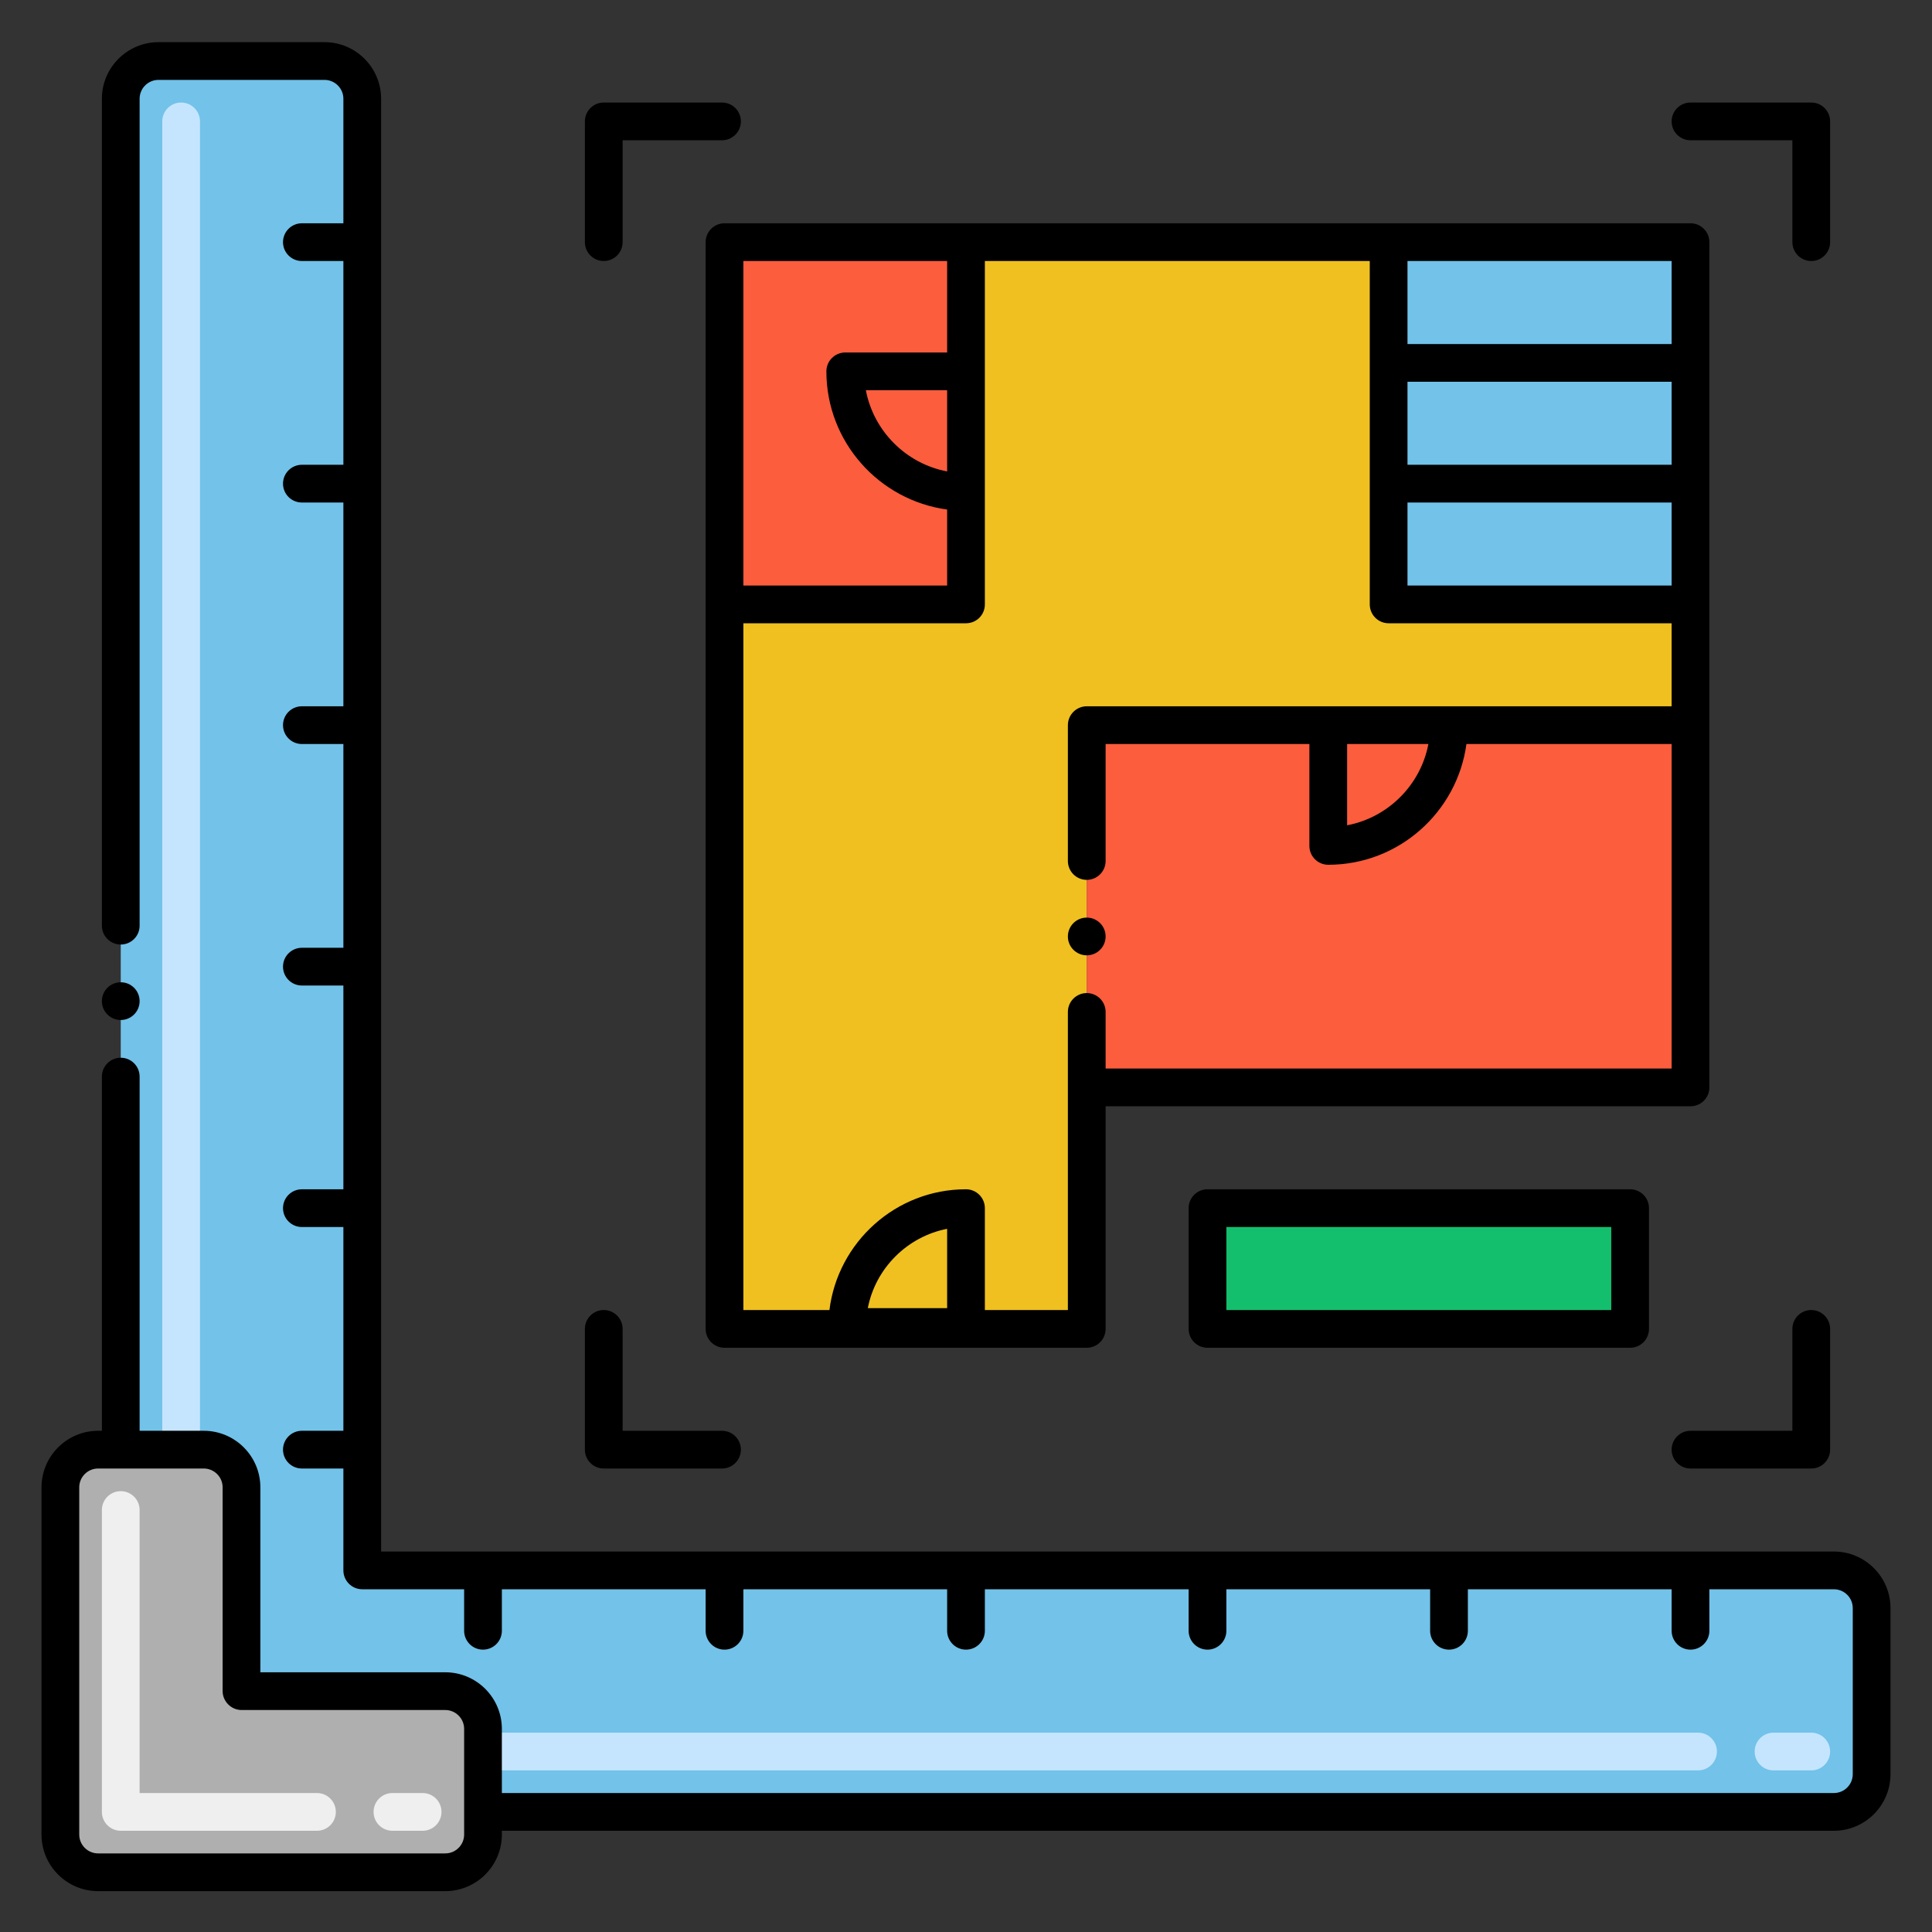
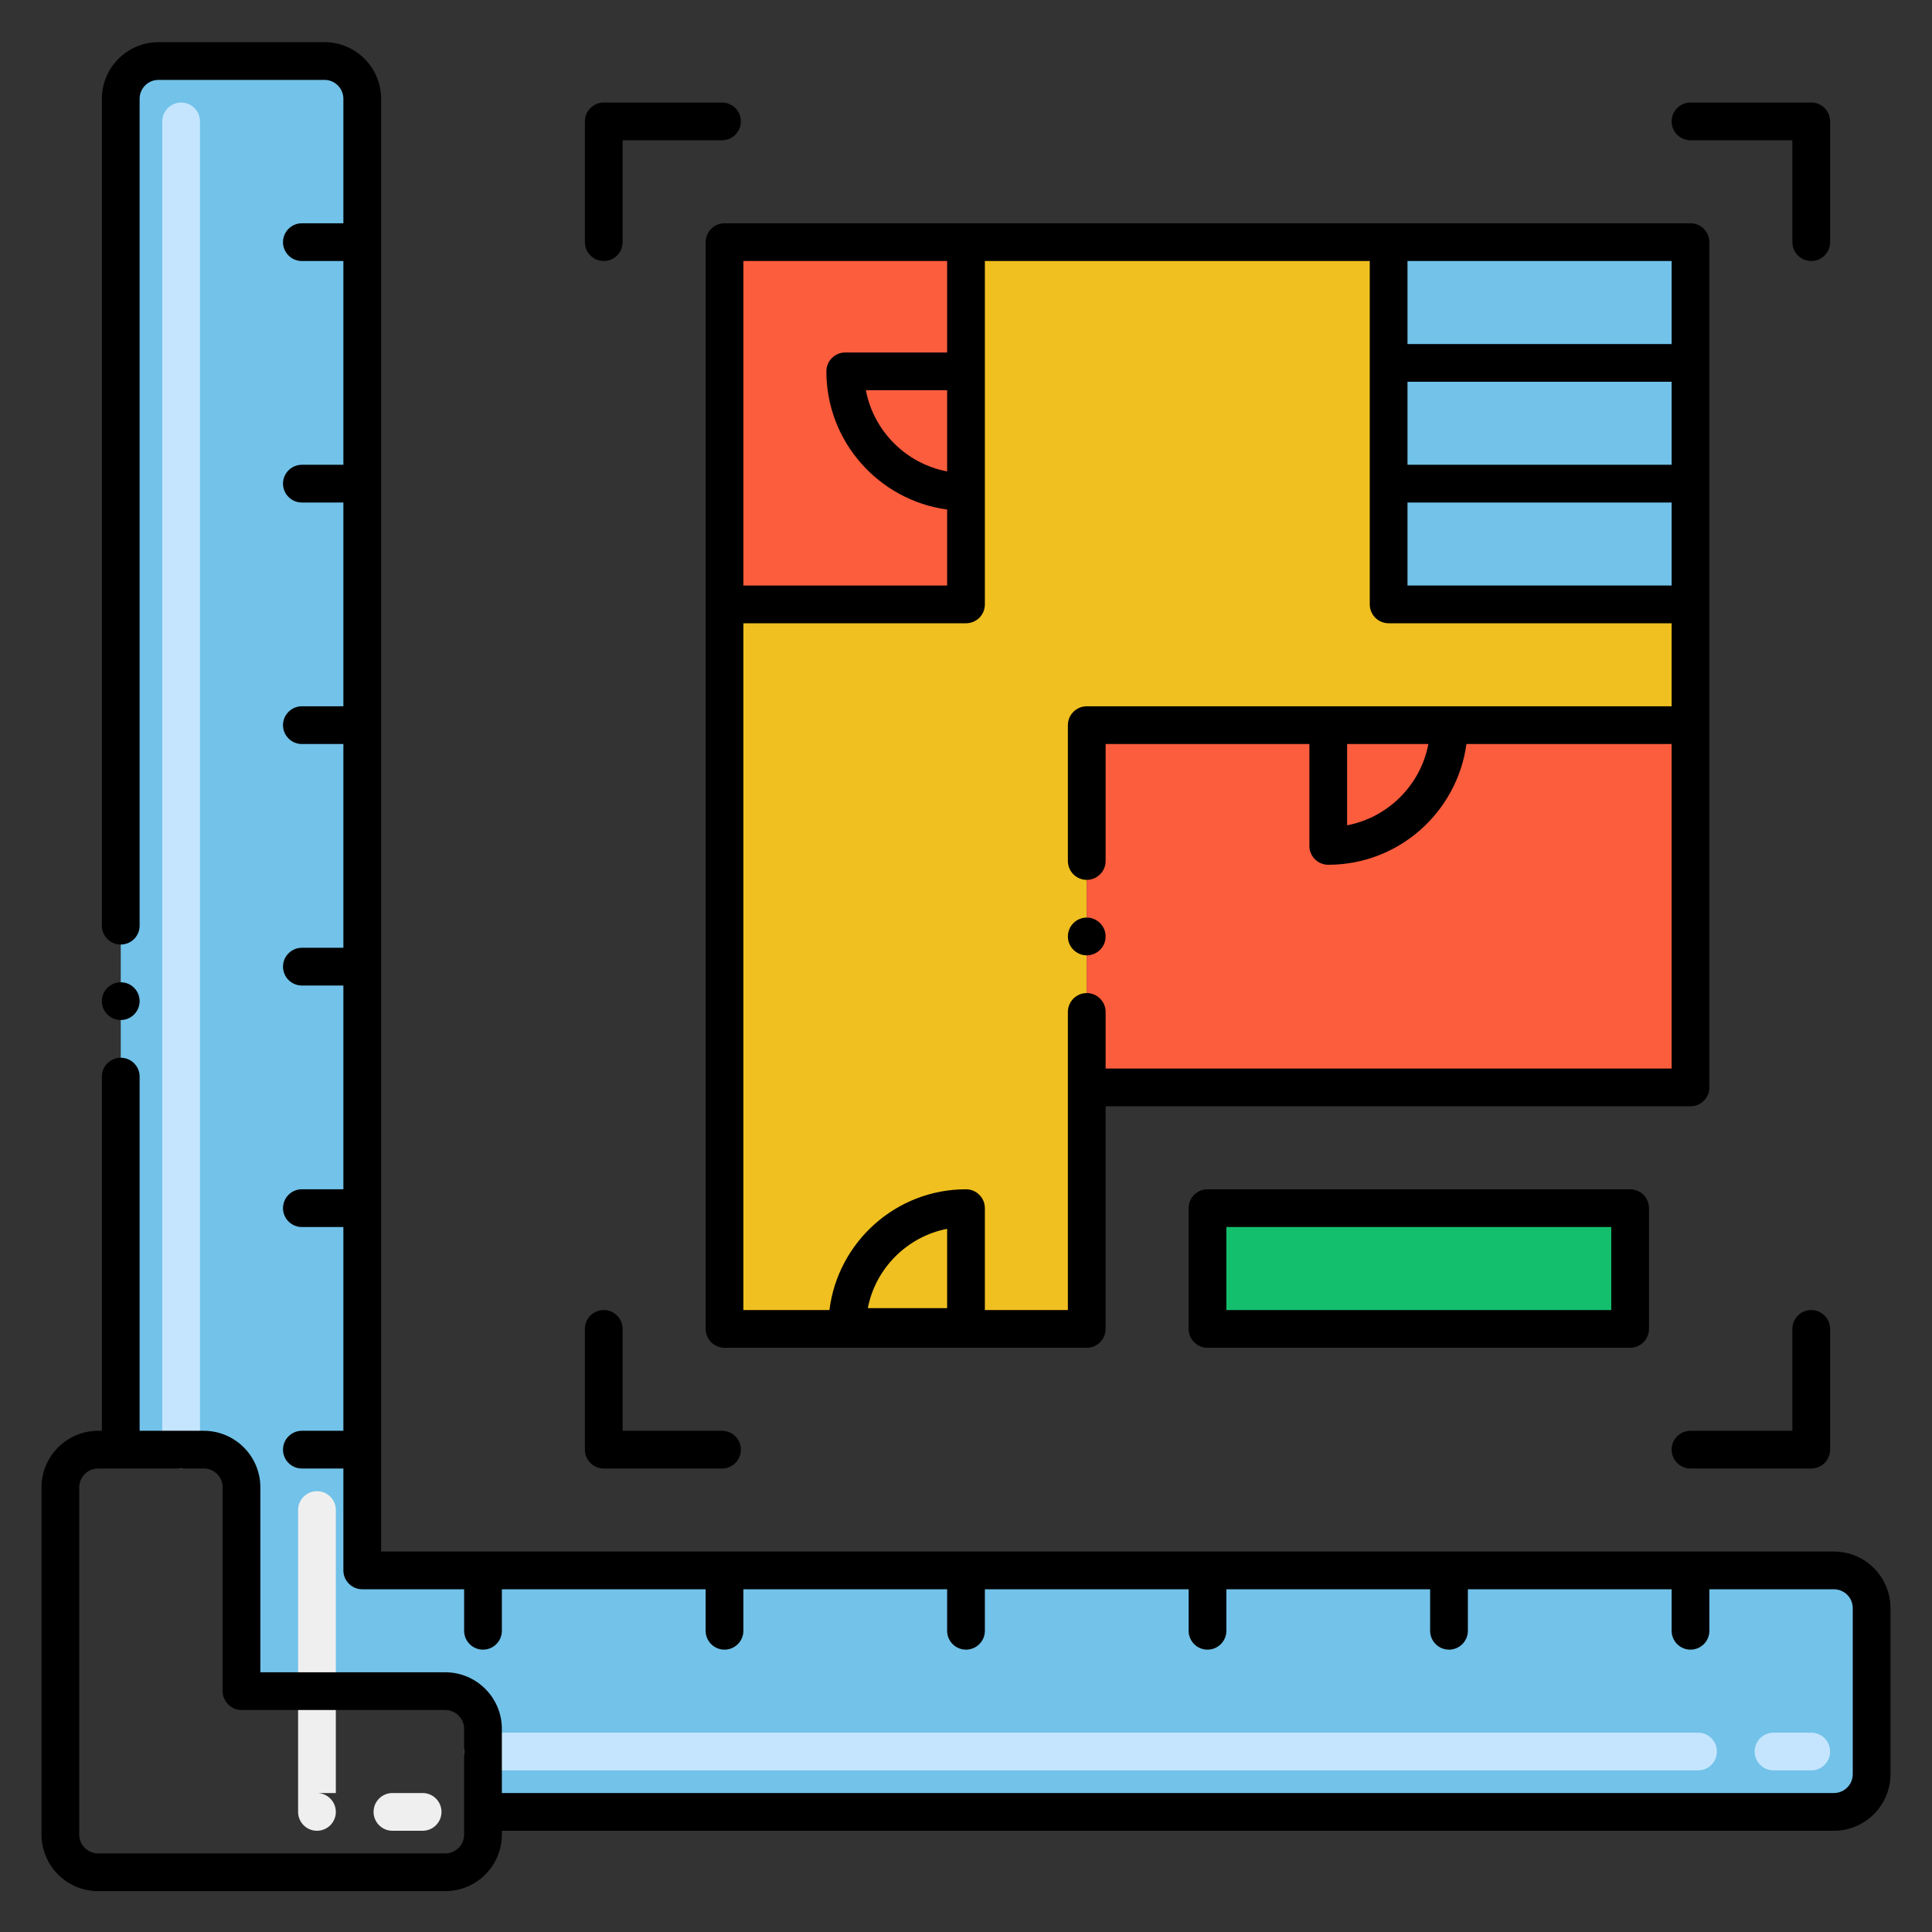
<svg xmlns="http://www.w3.org/2000/svg" version="1.1" x="0px" y="0px" viewBox="0 0 256 256" enable-background="new 0 0 256 256" xml:space="preserve">
  <rect x="0" y="0" width="256" height="256" fill="#333333" stroke="none" />
  <g id="Layer_2" display="none">
    <rect x="-92" y="-792" display="inline" fill="#FFFFFF" width="1786" height="5896" />
  </g>
  <g id="Layer_1">
    <g>
      <rect x="96" y="32.086" fill="#FC5D3D" width="32" height="48" />
      <path fill="#72C2E9" d="M248,213.086v22c0,2.761-2.239,5-5,5H64v-11c0-2.761-2.239-5-5-5H32v-27c0-2.761-2.239-5-5-5H16v-179    c0-2.761,2.239-5,5-5h22c2.761,0,5,2.239,5,5v195h195C245.761,208.086,248,210.325,248,213.086z" />
      <path fill="#C5E5FE" d="M240,234.586h-5c-1.381,0-2.5-1.119-2.5-2.5s1.119-2.5,2.5-2.5h5c1.381,0,2.5,1.119,2.5,2.5    S241.381,234.586,240,234.586z M225,234.586H64c-1.381,0-2.5-1.119-2.5-2.5s1.119-2.5,2.5-2.5h161c1.381,0,2.5,1.119,2.5,2.5    S226.381,234.586,225,234.586z" />
      <path fill="#C5E5FE" d="M24,194.586c-1.381,0-2.5-1.119-2.5-2.5v-176c0-1.381,1.119-2.5,2.5-2.5s2.5,1.119,2.5,2.5v176    C26.5,193.467,25.381,194.586,24,194.586z" />
-       <path fill="#AFAFAF" d="M64,229.086v14c0,2.761-2.239,5-5,5H13c-2.761,0-5-2.239-5-5v-46c0-2.761,2.239-5,5-5h14    c2.761,0,5,2.239,5,5v27h27C61.761,224.086,64,226.325,64,229.086z" />
-       <path fill="#EFEFEF" d="M56,242.586h-4c-1.381,0-2.5-1.119-2.5-2.5s1.119-2.5,2.5-2.5h4c1.381,0,2.5,1.119,2.5,2.5    S57.381,242.586,56,242.586z M42,242.586H16c-1.381,0-2.5-1.119-2.5-2.5v-40c0-1.381,1.119-2.5,2.5-2.5s2.5,1.119,2.5,2.5v37.5H42    c1.381,0,2.5,1.119,2.5,2.5S43.381,242.586,42,242.586z" />
+       <path fill="#EFEFEF" d="M56,242.586h-4c-1.381,0-2.5-1.119-2.5-2.5s1.119-2.5,2.5-2.5h4c1.381,0,2.5,1.119,2.5,2.5    S57.381,242.586,56,242.586z M42,242.586c-1.381,0-2.5-1.119-2.5-2.5v-40c0-1.381,1.119-2.5,2.5-2.5s2.5,1.119,2.5,2.5v37.5H42    c1.381,0,2.5,1.119,2.5,2.5S43.381,242.586,42,242.586z" />
      <polygon fill="#F0C020" points="224,32.086 224,96.086 144,96.086 144,176.086 96,176.086 96,80.086 128,80.086 128,32.086   " />
      <rect x="144" y="96.086" fill="#FC5D3D" width="80" height="48" />
      <rect x="184" y="32.086" fill="#72C2E9" width="40" height="48" />
      <rect x="160" y="160.086" fill="#13BF6D" width="56" height="16" />
      <g>
        <circle cx="16" cy="132.656" r="2.5" />
        <path d="M243,205.586H50.5v-192.5c0-4.13-3.37-7.5-7.5-7.5H21c-4.13,0-7.5,3.37-7.5,7.5v109.57c0,1.38,1.12,2.5,2.5,2.5     c1.38,0,2.5-1.12,2.5-2.5v-0.01V13.086c0-1.38,1.12-2.5,2.5-2.5h22c1.37,0,2.5,1.12,2.5,2.5v16.5H40c-1.38,0-2.5,1.12-2.5,2.5     s1.12,2.5,2.5,2.5h5.5v27H40c-1.38,0-2.5,1.12-2.5,2.5s1.12,2.5,2.5,2.5h5.5v27H40c-1.38,0-2.5,1.12-2.5,2.5s1.12,2.5,2.5,2.5     h5.5v27H40c-1.38,0-2.5,1.12-2.5,2.5s1.12,2.5,2.5,2.5h5.5v27H40c-1.38,0-2.5,1.12-2.5,2.5c0,1.38,1.12,2.5,2.5,2.5h5.5v27H40     c-1.38,0-2.5,1.12-2.5,2.5c0,1.38,1.12,2.5,2.5,2.5h5.5v13.5c0,1.366,1.111,2.5,2.5,2.5h13.5v5.5c0,1.38,1.12,2.5,2.5,2.5     c1.38,0,2.5-1.12,2.5-2.5v-5.5h27v5.5c0,1.38,1.12,2.5,2.5,2.5c1.38,0,2.5-1.12,2.5-2.5v-5.5h27v5.5c0,1.38,1.12,2.5,2.5,2.5     c1.38,0,2.5-1.12,2.5-2.5v-5.5h27v5.5c0,1.38,1.12,2.5,2.5,2.5c1.38,0,2.5-1.12,2.5-2.5v-5.5h27v5.5c0,1.38,1.12,2.5,2.5,2.5     c1.38,0,2.5-1.12,2.5-2.5v-5.5h27v5.5c0,1.38,1.12,2.5,2.5,2.5c1.38,0,2.5-1.12,2.5-2.5v-5.5H243c1.38,0,2.5,1.12,2.5,2.5v22     c0,1.38-1.12,2.5-2.5,2.5H66.5v-8.5c0-4.136-3.364-7.5-7.5-7.5H34.5v-24.5c0-4.136-3.364-7.5-7.5-7.5h-8.5v-46.93     c0-1.38-1.12-2.5-2.5-2.5c-1.38,0-2.5,1.12-2.5,2.5v46.93H13c-4.136,0-7.5,3.364-7.5,7.5v46c0,4.136,3.364,7.5,7.5,7.5h46     c4.136,0,7.5-3.364,7.5-7.5v-0.5H243c4.14,0,7.5-3.37,7.5-7.5v-22C250.5,208.956,247.14,205.586,243,205.586z M61.5,240.086v3     c0,1.378-1.122,2.5-2.5,2.5H13c-1.378,0-2.5-1.122-2.5-2.5v-46c0-1.378,1.122-2.5,2.5-2.5h3h11c1.378,0,2.5,1.122,2.5,2.5v27     c0,1.362,1.143,2.5,2.5,2.5h27c1.37,0,2.5,1.12,2.5,2.5V240.086z" />
        <path d="M80,34.586c1.381,0,2.5-1.119,2.5-2.5v-13.5h13.17c1.381,0,2.5-1.119,2.5-2.5s-1.119-2.5-2.5-2.5H80     c-1.381,0-2.5,1.119-2.5,2.5v16C77.5,33.467,78.619,34.586,80,34.586z" />
        <path d="M80,194.586h15.67c1.381,0,2.5-1.119,2.5-2.5s-1.119-2.5-2.5-2.5H82.5v-13.5c0-1.381-1.119-2.5-2.5-2.5     s-2.5,1.119-2.5,2.5v16C77.5,193.467,78.619,194.586,80,194.586z" />
        <path d="M224,18.586h13.5v13.5c0,1.381,1.119,2.5,2.5,2.5s2.5-1.119,2.5-2.5v-16c0-1.381-1.119-2.5-2.5-2.5h-16     c-1.381,0-2.5,1.119-2.5,2.5S222.619,18.586,224,18.586z" />
        <path d="M224,194.586h16c1.381,0,2.5-1.119,2.5-2.5v-16c0-1.381-1.119-2.5-2.5-2.5s-2.5,1.119-2.5,2.5v13.5H224     c-1.381,0-2.5,1.119-2.5,2.5S222.619,194.586,224,194.586z" />
        <circle cx="144" cy="124.086" r="2.5" />
        <path d="M226.5,144.086c0-3.33,0-109.127,0-112c0-1.39-1.134-2.5-2.5-2.5c-59.531,0-67.976,0-128,0c-1.367,0-2.5,1.111-2.5,2.5     c0,7.431,0,137.737,0,144c0,1.366,1.111,2.5,2.5,2.5h48c1.382,0,2.5-1.117,2.5-2.5v-29.5H224     C225.385,146.586,226.5,145.475,226.5,144.086z M98.5,34.586h27v12.12H112c-1.376,0-2.5,1.119-2.5,2.5     c0,9.35,6.981,17.084,16,18.311v10.069h-27V34.586z M125.5,51.706v10.76c-5.43-1.02-9.74-5.33-10.77-10.76H125.5z M125.5,173.336     h-10.51c1.01-5.28,5.23-9.49,10.51-10.51V173.336z M221.5,93.586c-14.898,0-62.327,0-77.5,0c-1.367,0-2.5,1.111-2.5,2.5v18     c0,1.38,1.12,2.5,2.5,2.5c1.38,0,2.5-1.12,2.5-2.5v-15.5h27v13.5c0,1.366,1.111,2.5,2.5,2.5c9.35,0,17.083-6.981,18.311-16H221.5     v43h-75v-7.5c0-1.38-1.12-2.5-2.5-2.5c-1.37,0-2.49,1.11-2.5,2.48c0,0.01,0,0.01,0,0.02v39.5h-11v-13.5c0-1.39-1.134-2.5-2.5-2.5     c-9.297,0-16.981,6.999-18.096,16H98.5v-91H128c1.385,0,2.5-1.111,2.5-2.5c0-15.982,0-28.549,0-45.5h51v45.5     c0,1.366,1.111,2.5,2.5,2.5h37.5V93.586z M189.27,98.586c-1.03,5.43-5.34,9.74-10.77,10.77v-10.77H189.27z M221.5,77.586h-35v-11     h35V77.586z M221.5,61.586h-35v-11h35V61.586z M221.5,45.586h-35v-11c12.678,0,22.329,0,35,0V45.586z" />
        <path d="M160,157.586c-1.381,0-2.5,1.119-2.5,2.5v16c0,1.381,1.119,2.5,2.5,2.5h56c1.381,0,2.5-1.119,2.5-2.5v-16     c0-1.381-1.119-2.5-2.5-2.5H160z M213.5,173.586h-51v-11h51V173.586z" />
      </g>
    </g>
  </g>
</svg>